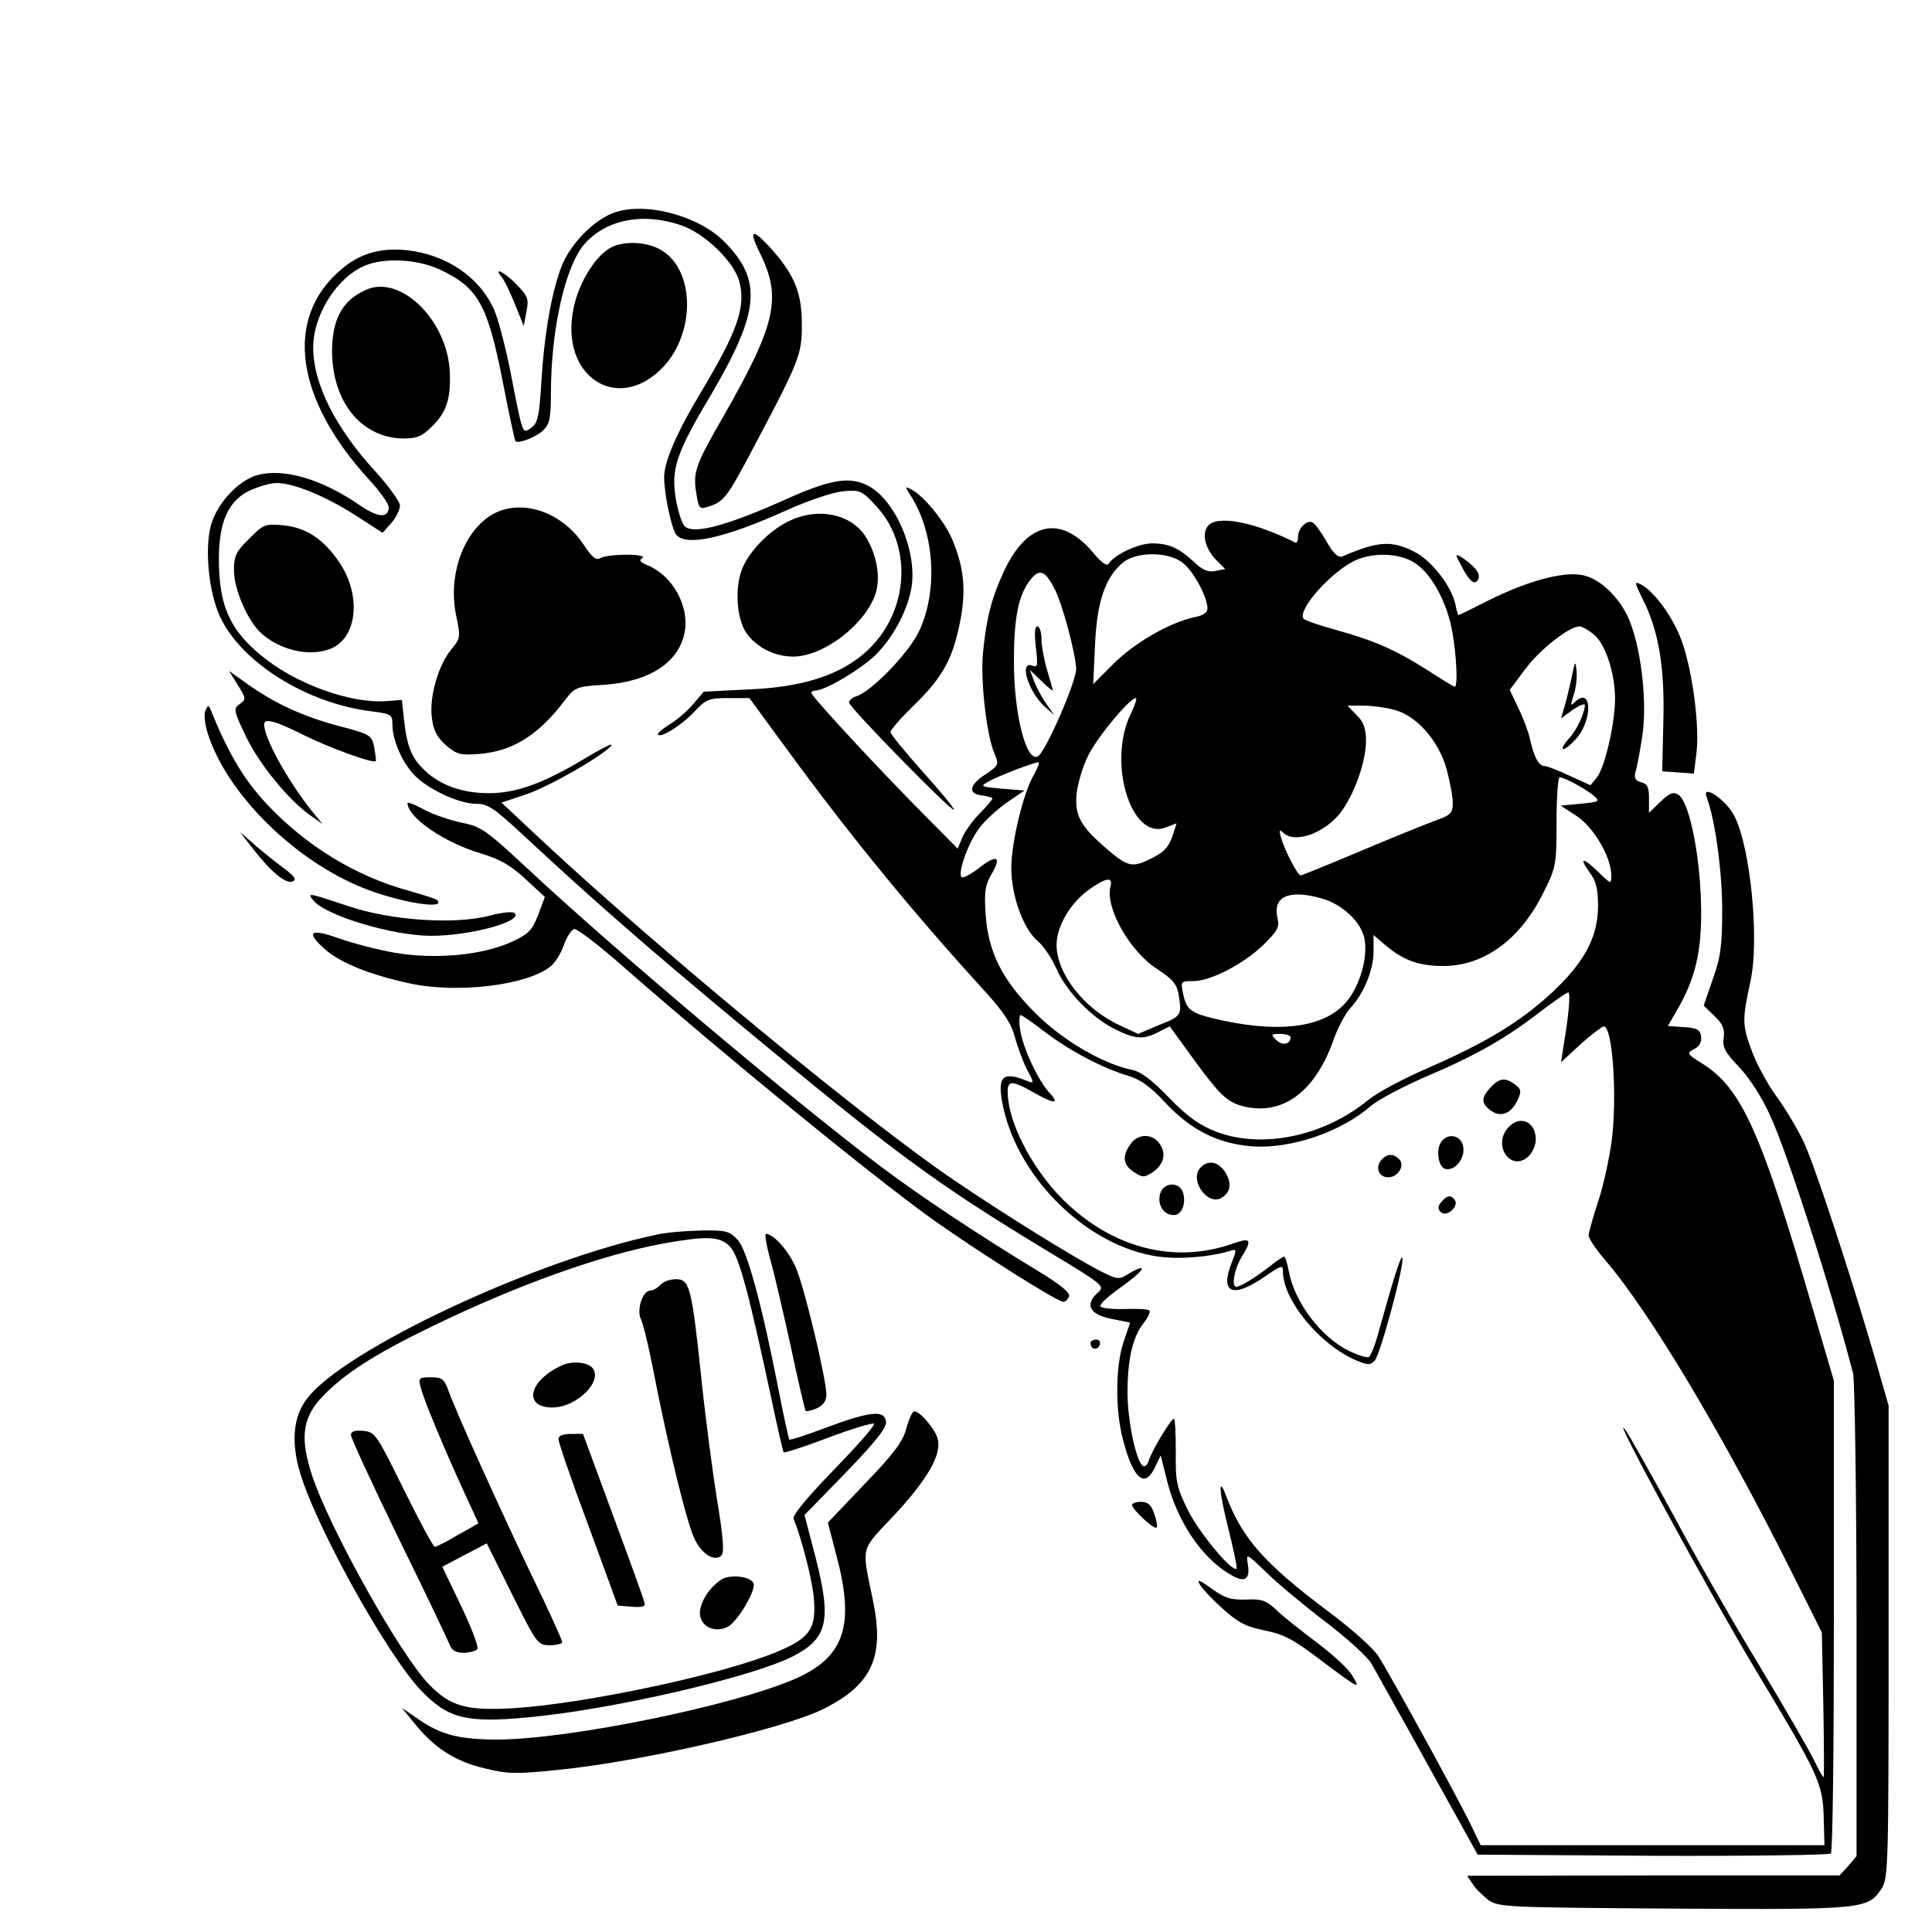
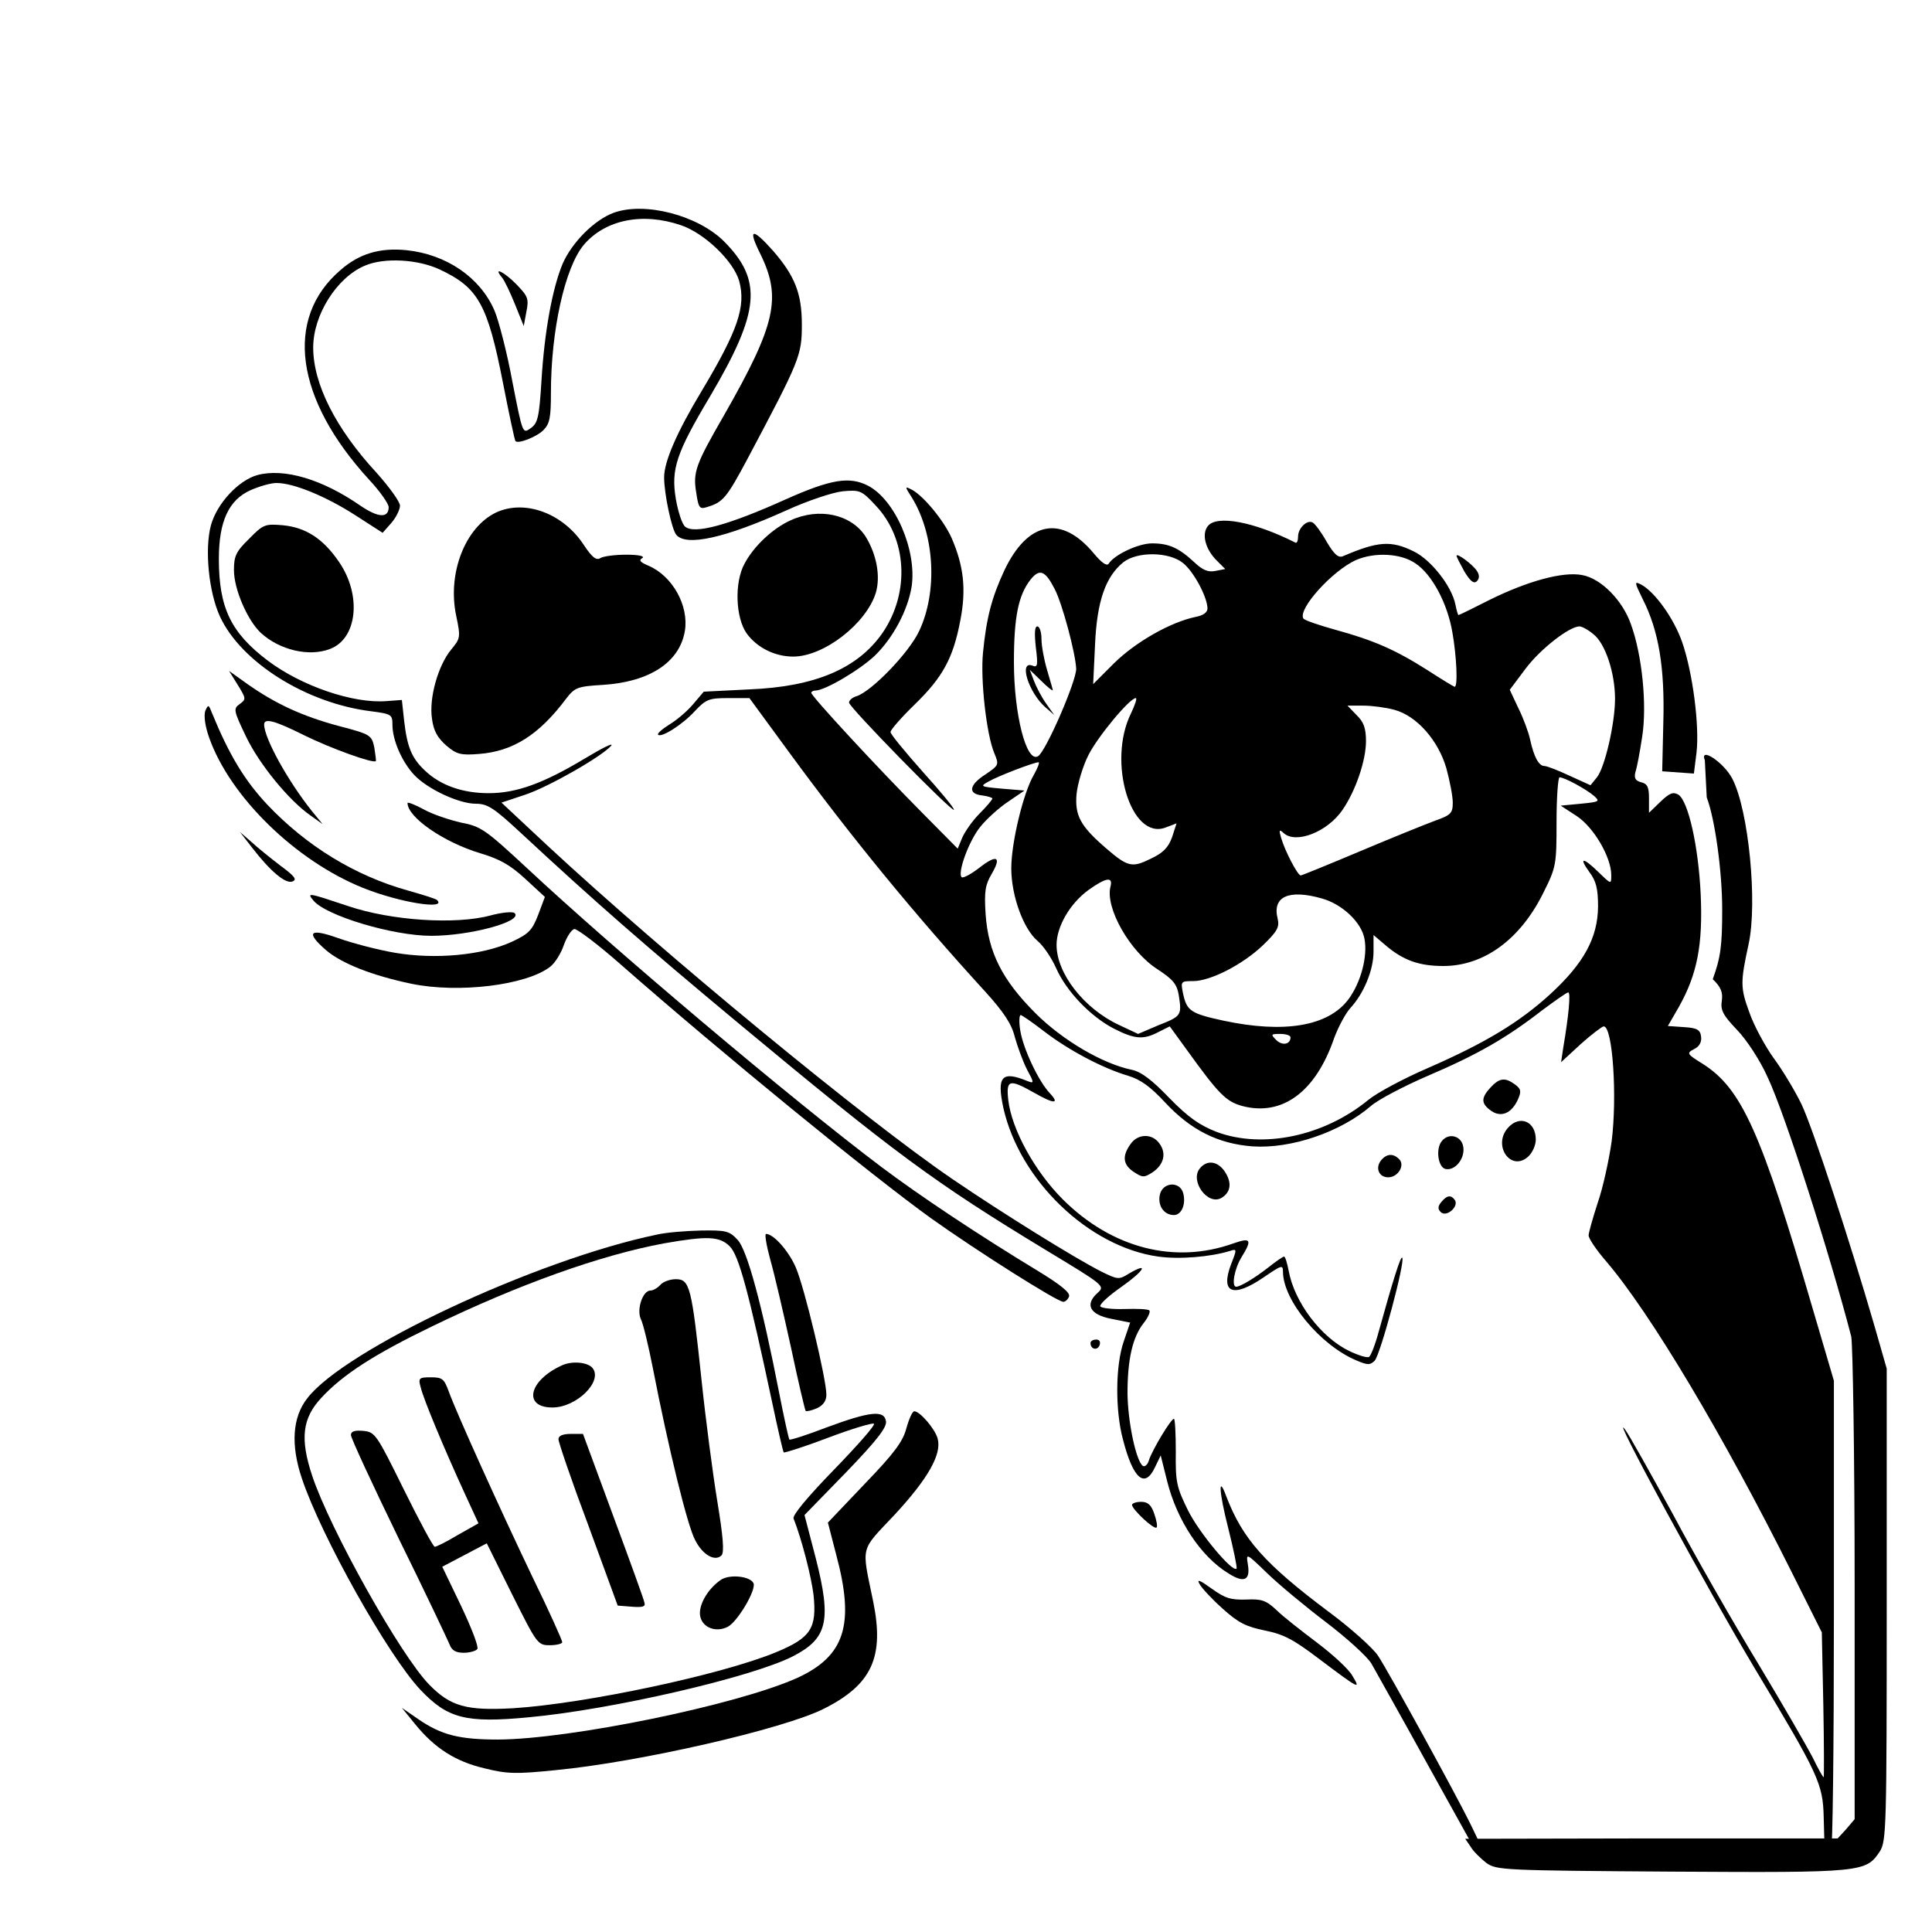
<svg xmlns="http://www.w3.org/2000/svg" version="1.0" width="512pt" height="512pt" viewBox="0 0 512 512" preserveAspectRatio="xMidYMid meet">
  <g transform="translate(0,512) scale(0.1,-0.1)" fill="#000000" stroke="none">
    <path d="M1626 4556 c-51 -19 -110 -78 -135 -135 -27 -65 -48 -178 -56 -309 -6 -99 -10 -114 -29 -127 -21 -15 -21 -15 -48 123 -14 76 -36 162 -48 190 -38 87 -127 148 -233 159 -70 7 -125 -9 -175 -53 -149 -128 -120 -341 76 -555 29 -31 52 -64 52 -73 0 -30 -28 -28 -75 4 -101 70 -202 100 -273 81 -50 -14 -107 -75 -123 -133 -17 -63 -6 -177 24 -242 56 -121 229 -230 401 -251 54 -7 56 -9 56 -36 0 -40 25 -98 58 -133 35 -37 118 -76 163 -76 31 0 48 -11 120 -78 197 -183 329 -298 574 -502 416 -346 520 -423 817 -603 154 -93 157 -95 137 -113 -35 -31 -21 -58 36 -69 l50 -10 -17 -50 c-22 -63 -23 -182 -2 -260 27 -105 58 -131 85 -73 l15 31 17 -68 c26 -104 89 -200 163 -245 41 -26 58 -18 51 24 -5 31 -5 31 52 -24 31 -30 101 -88 155 -129 54 -41 108 -90 120 -109 11 -20 80 -142 151 -271 l131 -236 464 -3 c255 -1 468 2 472 6 5 5 8 289 8 631 l0 622 -55 187 c-138 473 -189 587 -293 653 -42 26 -43 28 -22 39 14 7 20 19 18 33 -2 18 -11 23 -45 25 l-43 3 30 52 c48 86 63 164 57 297 -6 128 -33 247 -59 264 -14 8 -23 5 -48 -19 l-30 -29 0 38 c0 30 -4 39 -21 43 -15 4 -19 11 -15 27 4 11 12 54 18 94 13 83 0 216 -30 298 -22 63 -79 121 -129 130 -51 10 -145 -16 -246 -66 -43 -22 -80 -40 -82 -40 -1 0 -5 12 -8 28 -10 49 -65 119 -111 141 -59 29 -94 27 -187 -13 -12 -5 -23 4 -43 38 -14 25 -31 48 -37 51 -14 9 -39 -14 -39 -37 0 -11 -3 -18 -7 -16 -109 55 -208 74 -232 44 -17 -21 -7 -61 23 -91 l23 -23 -26 -5 c-19 -4 -34 2 -56 23 -41 38 -67 50 -112 50 -36 0 -100 -30 -115 -54 -5 -7 -19 3 -39 27 -86 104 -176 86 -238 -46 -33 -71 -47 -125 -56 -217 -7 -71 9 -216 30 -266 13 -31 12 -32 -23 -56 -44 -28 -48 -52 -9 -56 15 -2 27 -6 27 -8 0 -3 -15 -21 -34 -40 -19 -19 -39 -48 -46 -64 l-12 -29 -96 97 c-118 119 -292 307 -292 316 0 3 5 6 11 6 25 0 117 54 158 93 48 47 87 120 97 183 14 96 -44 230 -116 267 -49 25 -98 17 -217 -36 -153 -69 -242 -93 -267 -73 -8 6 -19 39 -25 74 -13 79 1 121 91 272 132 224 140 307 36 411 -70 69 -210 105 -292 75z m179 -33 c62 -21 139 -95 154 -148 18 -67 -3 -130 -100 -292 -65 -108 -99 -186 -99 -228 0 -44 20 -137 32 -152 26 -32 129 -9 291 64 57 26 123 48 150 51 45 4 50 3 87 -37 84 -88 92 -231 19 -338 -66 -95 -179 -143 -354 -150 l-120 -6 -28 -33 c-15 -18 -43 -42 -63 -54 -19 -12 -33 -24 -30 -27 8 -9 64 26 97 62 30 32 38 35 89 35 l56 0 104 -142 c167 -228 332 -429 521 -636 49 -54 70 -86 78 -119 7 -25 21 -64 32 -86 20 -37 20 -39 2 -32 -68 28 -82 13 -64 -71 43 -192 226 -368 410 -394 57 -8 139 -1 191 15 18 6 18 4 3 -34 -30 -78 4 -92 86 -36 47 32 51 34 51 15 0 -76 99 -195 194 -235 30 -13 37 -13 49 -1 15 15 82 265 73 273 -4 5 -24 -58 -62 -195 -9 -34 -21 -65 -26 -68 -5 -3 -28 4 -53 16 -74 36 -145 129 -160 213 -4 20 -9 37 -12 37 -3 0 -22 -13 -42 -29 -36 -28 -74 -51 -85 -51 -13 0 -5 47 14 78 29 47 25 53 -21 37 -156 -56 -322 -13 -452 116 -75 75 -136 186 -145 264 -6 54 3 56 67 20 54 -31 71 -32 43 -2 -30 32 -70 117 -78 165 -4 23 -3 42 1 42 3 0 32 -20 63 -44 64 -49 154 -97 222 -117 33 -10 59 -29 98 -71 68 -73 140 -109 231 -116 103 -7 234 38 314 107 18 16 86 52 151 80 131 56 208 100 302 173 35 26 66 48 70 48 7 0 1 -63 -13 -145 l-6 -40 52 48 c29 26 57 47 61 47 24 0 36 -187 21 -305 -7 -49 -23 -123 -37 -163 -13 -40 -24 -79 -24 -86 0 -8 20 -38 46 -68 118 -138 311 -462 492 -824 l80 -160 4 -192 c2 -106 2 -192 1 -192 -2 0 -15 23 -29 52 -15 29 -79 140 -144 248 -65 107 -167 285 -226 396 -60 110 -117 212 -127 225 -47 65 220 -427 346 -637 166 -276 178 -301 180 -390 l2 -74 -455 0 -456 0 -28 58 c-40 81 -215 400 -244 444 -13 20 -72 73 -130 116 -171 128 -229 194 -272 306 -22 60 -20 14 5 -84 14 -56 24 -104 22 -107 -11 -11 -100 96 -129 155 -30 61 -33 75 -32 154 0 49 -2 88 -5 88 -8 0 -57 -82 -66 -109 -3 -12 -11 -19 -16 -16 -18 12 -40 115 -41 192 0 90 13 149 43 187 12 15 18 30 15 33 -3 4 -33 5 -65 4 -32 -1 -62 2 -65 7 -3 5 22 28 55 51 61 43 76 68 21 36 -27 -17 -30 -16 -73 5 -71 36 -264 156 -393 244 -231 157 -767 599 -1074 884 l-123 115 63 21 c63 21 204 102 228 130 6 9 -25 -7 -70 -34 -110 -66 -181 -92 -255 -92 -68 0 -127 20 -169 60 -35 33 -47 62 -55 132 l-6 55 -41 -3 c-88 -7 -225 40 -314 107 -98 74 -130 140 -130 270 0 99 26 156 84 182 23 10 53 19 69 19 45 0 130 -35 208 -85 l73 -47 23 26 c13 15 23 36 23 46 0 10 -28 49 -62 87 -109 118 -168 236 -168 332 0 87 63 186 137 217 51 22 140 17 198 -10 102 -48 127 -91 168 -301 16 -82 31 -152 33 -154 7 -8 56 11 74 29 17 17 20 34 20 99 0 165 37 332 87 392 57 67 156 87 258 52z m1330 -895 c28 -22 64 -89 65 -120 0 -11 -11 -19 -32 -23 -67 -14 -159 -67 -215 -122 l-56 -56 5 105 c5 115 28 180 75 218 37 29 121 28 158 -2z m616 -1 c44 -29 85 -106 98 -183 11 -62 15 -144 6 -144 -2 0 -35 20 -72 44 -85 54 -142 79 -244 107 -43 12 -82 25 -85 30 -15 25 77 127 140 155 49 21 118 18 157 -9z m-956 -68 c20 -38 55 -169 57 -211 1 -32 -80 -219 -101 -232 -31 -19 -64 111 -64 249 0 121 12 178 44 219 24 30 39 24 64 -25z m1428 -120 c31 -24 57 -102 57 -171 0 -65 -27 -182 -48 -208 l-17 -21 -55 25 c-30 14 -60 26 -67 26 -15 0 -28 24 -38 70 -4 19 -18 57 -31 83 l-23 49 42 56 c39 52 116 112 143 112 6 0 23 -9 37 -21z m-1226 -210 c-63 -128 0 -337 92 -302 l29 11 -12 -37 c-10 -27 -23 -41 -57 -57 -49 -24 -60 -22 -119 29 -67 58 -82 86 -77 143 3 28 17 75 32 104 25 49 109 150 125 150 4 0 -2 -18 -13 -41z m698 10 c60 -16 117 -82 138 -155 9 -33 17 -74 17 -91 0 -28 -5 -33 -47 -48 -27 -10 -116 -46 -199 -81 -83 -35 -154 -64 -157 -64 -8 0 -42 65 -52 100 -6 20 -5 23 6 13 32 -31 117 2 157 61 35 51 62 131 62 182 0 34 -6 51 -25 69 l-24 25 42 0 c23 0 60 -5 82 -11z m-955 -172 c-28 -47 -60 -180 -60 -248 0 -73 32 -160 69 -192 16 -13 38 -46 50 -73 27 -61 91 -128 153 -160 55 -28 78 -30 118 -9 l30 15 45 -62 c85 -118 104 -137 147 -149 106 -28 195 37 244 181 11 29 30 65 43 79 35 38 61 100 61 149 l0 44 33 -28 c46 -39 88 -54 152 -54 108 0 205 71 266 196 33 66 34 73 34 186 0 65 4 118 8 118 13 0 70 -31 91 -49 17 -15 15 -16 -35 -21 l-53 -5 43 -28 c45 -30 91 -109 91 -156 0 -25 0 -25 -33 7 -42 41 -54 41 -25 1 18 -24 23 -44 23 -92 -1 -82 -37 -149 -126 -231 -82 -75 -171 -129 -324 -196 -65 -28 -136 -66 -159 -85 -117 -96 -279 -130 -401 -85 -46 18 -75 38 -126 90 -46 48 -75 70 -100 75 -77 16 -183 78 -255 150 -88 88 -125 161 -132 262 -4 61 -1 78 16 107 27 46 14 53 -33 16 -21 -16 -41 -27 -46 -25 -13 9 18 96 49 134 16 20 49 50 73 66 l44 30 -60 5 c-57 5 -59 6 -35 19 24 14 118 50 132 51 4 0 -2 -15 -12 -33z m203 -296 c-15 -56 51 -173 125 -220 41 -27 51 -39 56 -69 8 -53 7 -55 -54 -79 l-54 -23 -51 24 c-92 43 -165 136 -165 212 0 48 35 109 84 145 46 33 66 37 59 10z m560 -32 c54 -15 105 -63 113 -107 9 -47 -10 -117 -43 -161 -54 -71 -170 -90 -330 -56 -88 19 -98 26 -108 73 -6 31 -6 32 27 32 46 0 132 44 186 96 37 36 43 47 38 69 -15 59 29 79 117 54z m-83 -368 c0 -19 -22 -23 -38 -7 -15 15 -14 16 11 16 15 0 27 -4 27 -9z" />
-     <path d="M1623 4466 c-42 -19 -89 -93 -103 -163 -38 -181 118 -282 238 -155 84 90 84 251 -2 307 -35 23 -95 28 -133 11z" />
-     <path d="M970 4352 c-63 -28 -90 -78 -90 -164 1 -133 77 -227 186 -230 38 0 51 4 79 32 38 37 50 73 47 144 -6 137 -130 259 -222 218z" />
    <path d="M1315 3762 c-82 -39 -130 -161 -106 -274 12 -57 11 -60 -13 -89 -35 -42 -60 -130 -51 -185 4 -31 15 -50 38 -70 27 -23 38 -26 87 -22 89 7 158 50 230 146 23 30 30 33 98 37 124 8 203 60 217 143 11 67 -33 146 -97 173 -21 9 -26 14 -16 20 8 5 -9 9 -42 9 -30 0 -61 -4 -69 -9 -11 -7 -22 2 -44 35 -55 84 -156 121 -232 86z" />
    <path d="M2095 3741 c-47 -21 -98 -69 -122 -115 -27 -49 -24 -143 6 -185 27 -37 74 -61 123 -61 82 0 194 88 219 169 13 44 2 102 -27 149 -38 59 -123 78 -199 43z" />
    <path d="M660 3692 c-35 -34 -40 -46 -40 -83 0 -51 36 -133 71 -166 50 -46 128 -64 183 -43 73 27 85 142 25 230 -42 62 -88 92 -149 98 -47 4 -52 3 -90 -36z" />
    <path d="M3950 2238 c-26 -28 -25 -43 2 -62 26 -18 54 -7 71 31 9 21 8 27 -8 39 -26 19 -41 18 -65 -8z" />
    <path d="M3997 2132 c-43 -47 7 -119 53 -77 11 10 20 30 20 45 0 48 -42 66 -73 32z" />
    <path d="M2996 2088 c-23 -32 -20 -55 9 -74 23 -15 27 -15 49 -1 30 20 38 50 19 76 -19 28 -58 27 -77 -1z" />
    <path d="M3821 2096 c-17 -20 -10 -70 10 -74 25 -5 51 27 47 57 -3 30 -38 41 -57 17z" />
    <path d="M3660 2045 c-16 -20 -6 -45 19 -45 26 0 45 32 29 48 -16 16 -33 15 -48 -3z" />
    <path d="M3180 2024 c-28 -33 21 -101 58 -78 24 15 27 40 8 69 -19 28 -47 32 -66 9z" />
    <path d="M3074 1955 c-7 -29 10 -55 37 -55 21 0 33 31 24 60 -10 30 -53 27 -61 -5z" />
    <path d="M3820 1935 c-10 -12 -10 -19 -2 -27 15 -15 48 14 38 31 -10 15 -21 14 -36 -4z" />
    <path d="M2745 3405 c6 -48 5 -55 -9 -49 -37 14 -10 -72 35 -111 l23 -20 -22 31 c-12 17 -26 44 -32 60 l-11 29 30 -29 c17 -17 31 -28 31 -25 0 2 -7 26 -15 53 -8 27 -15 64 -15 83 0 18 -5 33 -11 33 -7 0 -8 -18 -4 -55z" />
-     <path d="M4164 3320 c-7 -30 -15 -66 -20 -79 l-7 -25 31 23 c18 12 32 18 32 12 0 -20 -22 -67 -42 -88 -12 -13 -19 -25 -16 -28 2 -3 17 8 32 24 48 50 46 147 -2 99 -10 -10 -10 -6 -2 19 6 17 10 46 8 65 -3 30 -4 27 -14 -22z" />
    <path d="M2015 4447 c57 -116 41 -187 -96 -427 -75 -130 -83 -151 -74 -205 6 -41 9 -45 28 -39 43 13 52 23 109 130 138 260 143 272 143 354 0 83 -19 129 -76 195 -56 63 -68 60 -34 -8z" />
    <path d="M1330 4385 c7 -8 22 -40 35 -72 l23 -57 7 38 c7 34 4 41 -26 72 -32 33 -64 49 -39 19z" />
    <path d="M2418 3799 c59 -98 67 -247 18 -351 -27 -58 -126 -160 -166 -173 -11 -3 -20 -11 -20 -17 0 -12 272 -290 278 -284 2 3 -35 48 -82 100 -47 53 -86 100 -86 106 0 6 29 39 64 73 75 73 102 123 121 223 16 82 9 144 -23 218 -21 47 -74 111 -105 128 -20 10 -20 10 1 -23z" />
    <path d="M3860 3647 c0 -3 10 -22 21 -42 16 -26 25 -33 33 -25 7 7 7 16 0 27 -11 17 -54 49 -54 40z" />
    <path d="M4353 3533 c43 -84 59 -183 55 -327 l-3 -130 42 -3 42 -3 7 56 c8 71 -10 211 -38 292 -22 63 -72 133 -109 153 -18 9 -18 7 4 -38z" />
    <path d="M630 3305 c22 -36 23 -38 5 -51 -17 -12 -16 -17 17 -86 35 -73 113 -169 172 -210 l31 -22 -28 34 c-64 80 -127 194 -127 230 0 18 29 10 107 -29 69 -34 182 -75 189 -68 1 1 -1 17 -4 36 -7 33 -10 35 -94 57 -97 26 -168 59 -242 111 l-49 35 23 -37z" />
    <path d="M544 3236 c-4 -12 -1 -39 10 -70 55 -157 229 -327 408 -399 97 -39 224 -59 196 -32 -3 3 -38 14 -77 25 -140 39 -269 118 -373 228 -60 64 -101 132 -146 242 -9 23 -10 24 -18 6z" />
-     <path d="M4523 3007 c22 -58 41 -197 41 -297 0 -96 -4 -127 -25 -185 l-24 -70 29 -28 c22 -21 27 -35 24 -57 -4 -25 3 -38 40 -77 26 -27 61 -80 82 -127 46 -98 164 -466 221 -686 4 -19 9 -315 9 -657 l0 -622 -22 -26 -23 -25 -493 0 -494 -1 15 -22 c7 -12 26 -30 41 -42 27 -19 43 -20 491 -23 507 -3 515 -2 552 54 17 27 18 65 18 654 l0 625 -33 115 c-65 224 -163 523 -193 586 -17 35 -50 90 -73 121 -23 32 -53 87 -65 122 -24 65 -24 80 -2 181 24 110 0 355 -43 438 -22 43 -88 87 -73 49z" />
+     <path d="M4523 3007 c22 -58 41 -197 41 -297 0 -96 -4 -127 -25 -185 c22 -21 27 -35 24 -57 -4 -25 3 -38 40 -77 26 -27 61 -80 82 -127 46 -98 164 -466 221 -686 4 -19 9 -315 9 -657 l0 -622 -22 -26 -23 -25 -493 0 -494 -1 15 -22 c7 -12 26 -30 41 -42 27 -19 43 -20 491 -23 507 -3 515 -2 552 54 17 27 18 65 18 654 l0 625 -33 115 c-65 224 -163 523 -193 586 -17 35 -50 90 -73 121 -23 32 -53 87 -65 122 -24 65 -24 80 -2 181 24 110 0 355 -43 438 -22 43 -88 87 -73 49z" />
    <path d="M1080 2992 c0 -38 96 -104 192 -133 51 -15 80 -31 120 -68 l52 -48 -18 -48 c-16 -41 -25 -50 -70 -71 -79 -36 -203 -47 -309 -29 -47 8 -115 26 -151 39 -76 27 -87 16 -32 -32 41 -35 121 -67 226 -89 125 -26 305 -4 368 45 13 10 29 36 36 57 8 22 20 41 28 43 7 1 63 -41 123 -94 269 -236 663 -558 823 -673 122 -87 334 -221 350 -221 5 0 12 6 15 14 4 10 -22 31 -81 67 -160 97 -316 201 -417 277 -235 177 -709 577 -938 791 -110 102 -122 111 -175 121 -31 7 -76 22 -99 35 -24 13 -43 20 -43 17z" />
    <path d="M667 2875 c50 -65 90 -98 108 -91 13 5 6 14 -32 42 -26 20 -61 48 -77 63 l-30 26 31 -40z" />
    <path d="M831 2733 c34 -40 210 -93 312 -93 103 0 243 38 221 60 -5 5 -34 2 -64 -6 -92 -25 -263 -14 -378 25 -108 36 -109 36 -91 14z" />
    <path d="M1740 1848 c-321 -67 -828 -305 -926 -434 -39 -50 -44 -123 -14 -212 51 -153 229 -470 314 -560 72 -76 120 -89 287 -73 219 20 592 106 701 162 91 47 102 94 60 259 l-30 115 110 113 c82 85 108 119 106 135 -4 31 -42 27 -158 -16 -52 -20 -96 -34 -98 -32 -2 2 -14 57 -27 123 -46 236 -85 379 -110 406 -22 24 -31 26 -97 25 -40 -1 -93 -5 -118 -11z m194 -31 c24 -24 50 -121 112 -412 15 -71 29 -132 31 -134 1 -2 55 15 118 39 63 24 118 40 121 37 4 -4 -44 -58 -106 -122 -68 -70 -110 -120 -107 -129 22 -56 47 -154 53 -203 9 -88 -7 -113 -98 -151 -144 -60 -507 -137 -698 -149 -124 -7 -166 5 -222 62 -76 77 -264 413 -311 555 -32 97 -26 151 24 205 57 62 141 116 294 190 229 111 447 189 615 220 114 20 147 19 174 -8z" />
    <path d="M1750 1715 c-7 -8 -19 -15 -26 -15 -21 0 -37 -50 -26 -75 6 -11 20 -69 32 -130 42 -216 92 -419 112 -456 20 -40 53 -58 70 -41 8 8 4 52 -11 143 -12 73 -31 218 -42 323 -26 246 -31 266 -68 266 -16 0 -34 -7 -41 -15z" />
    <path d="M1490 1502 c-89 -40 -105 -112 -26 -112 64 0 135 70 106 105 -13 15 -53 19 -80 7z" />
    <path d="M1115 1443 c7 -30 61 -160 118 -284 l35 -76 -55 -31 c-30 -18 -58 -32 -61 -31 -4 0 -41 69 -82 152 -72 146 -76 152 -107 155 -23 2 -33 -1 -33 -11 0 -8 57 -131 126 -273 70 -142 130 -269 135 -281 6 -17 17 -23 38 -23 16 0 33 5 36 10 4 6 -16 57 -43 114 l-50 104 59 31 59 31 67 -135 c66 -132 68 -135 100 -135 18 0 33 4 33 8 0 5 -35 83 -79 173 -87 182 -201 434 -222 492 -12 33 -17 37 -47 37 -32 0 -34 -2 -27 -27z" />
    <path d="M1480 1306 c0 -8 35 -111 79 -228 l78 -213 38 -3 c27 -2 36 0 33 10 -1 8 -39 112 -83 231 l-80 217 -32 0 c-22 0 -33 -5 -33 -14z" />
    <path d="M1910 933 c-36 -25 -61 -70 -54 -98 7 -29 42 -42 73 -26 26 14 75 97 68 115 -8 19 -64 25 -87 9z" />
    <path d="M2041 1783 c11 -38 35 -142 55 -233 19 -90 37 -166 39 -169 3 -2 16 1 30 7 17 8 25 20 25 36 0 41 -58 284 -81 337 -19 44 -59 89 -79 89 -4 0 1 -30 11 -67z" />
    <path d="M2890 1561 c0 -17 18 -21 24 -6 3 9 0 15 -9 15 -8 0 -15 -4 -15 -9z" />
    <path d="M2402 1335 c-9 -35 -32 -66 -110 -147 l-98 -103 22 -85 c50 -186 23 -269 -104 -327 -161 -72 -601 -162 -792 -163 -102 0 -150 12 -210 53 l-45 31 35 -43 c52 -64 107 -99 183 -117 60 -15 83 -16 190 -5 220 21 605 109 711 163 127 64 160 137 130 284 -31 151 -36 131 57 230 88 95 125 160 114 201 -6 25 -47 73 -62 73 -5 0 -14 -20 -21 -45z" />
    <path d="M3000 1132 c0 -12 59 -67 65 -60 3 2 0 19 -6 36 -8 24 -17 32 -35 32 -13 0 -24 -4 -24 -8z" />
    <path d="M3179 922 c6 -11 33 -40 61 -65 42 -38 63 -48 112 -58 50 -10 76 -24 142 -74 109 -82 113 -84 90 -46 -10 18 -53 57 -94 88 -41 31 -90 69 -107 86 -28 26 -39 30 -81 28 -40 -1 -55 3 -91 29 -32 23 -40 26 -32 12z" />
  </g>
</svg>